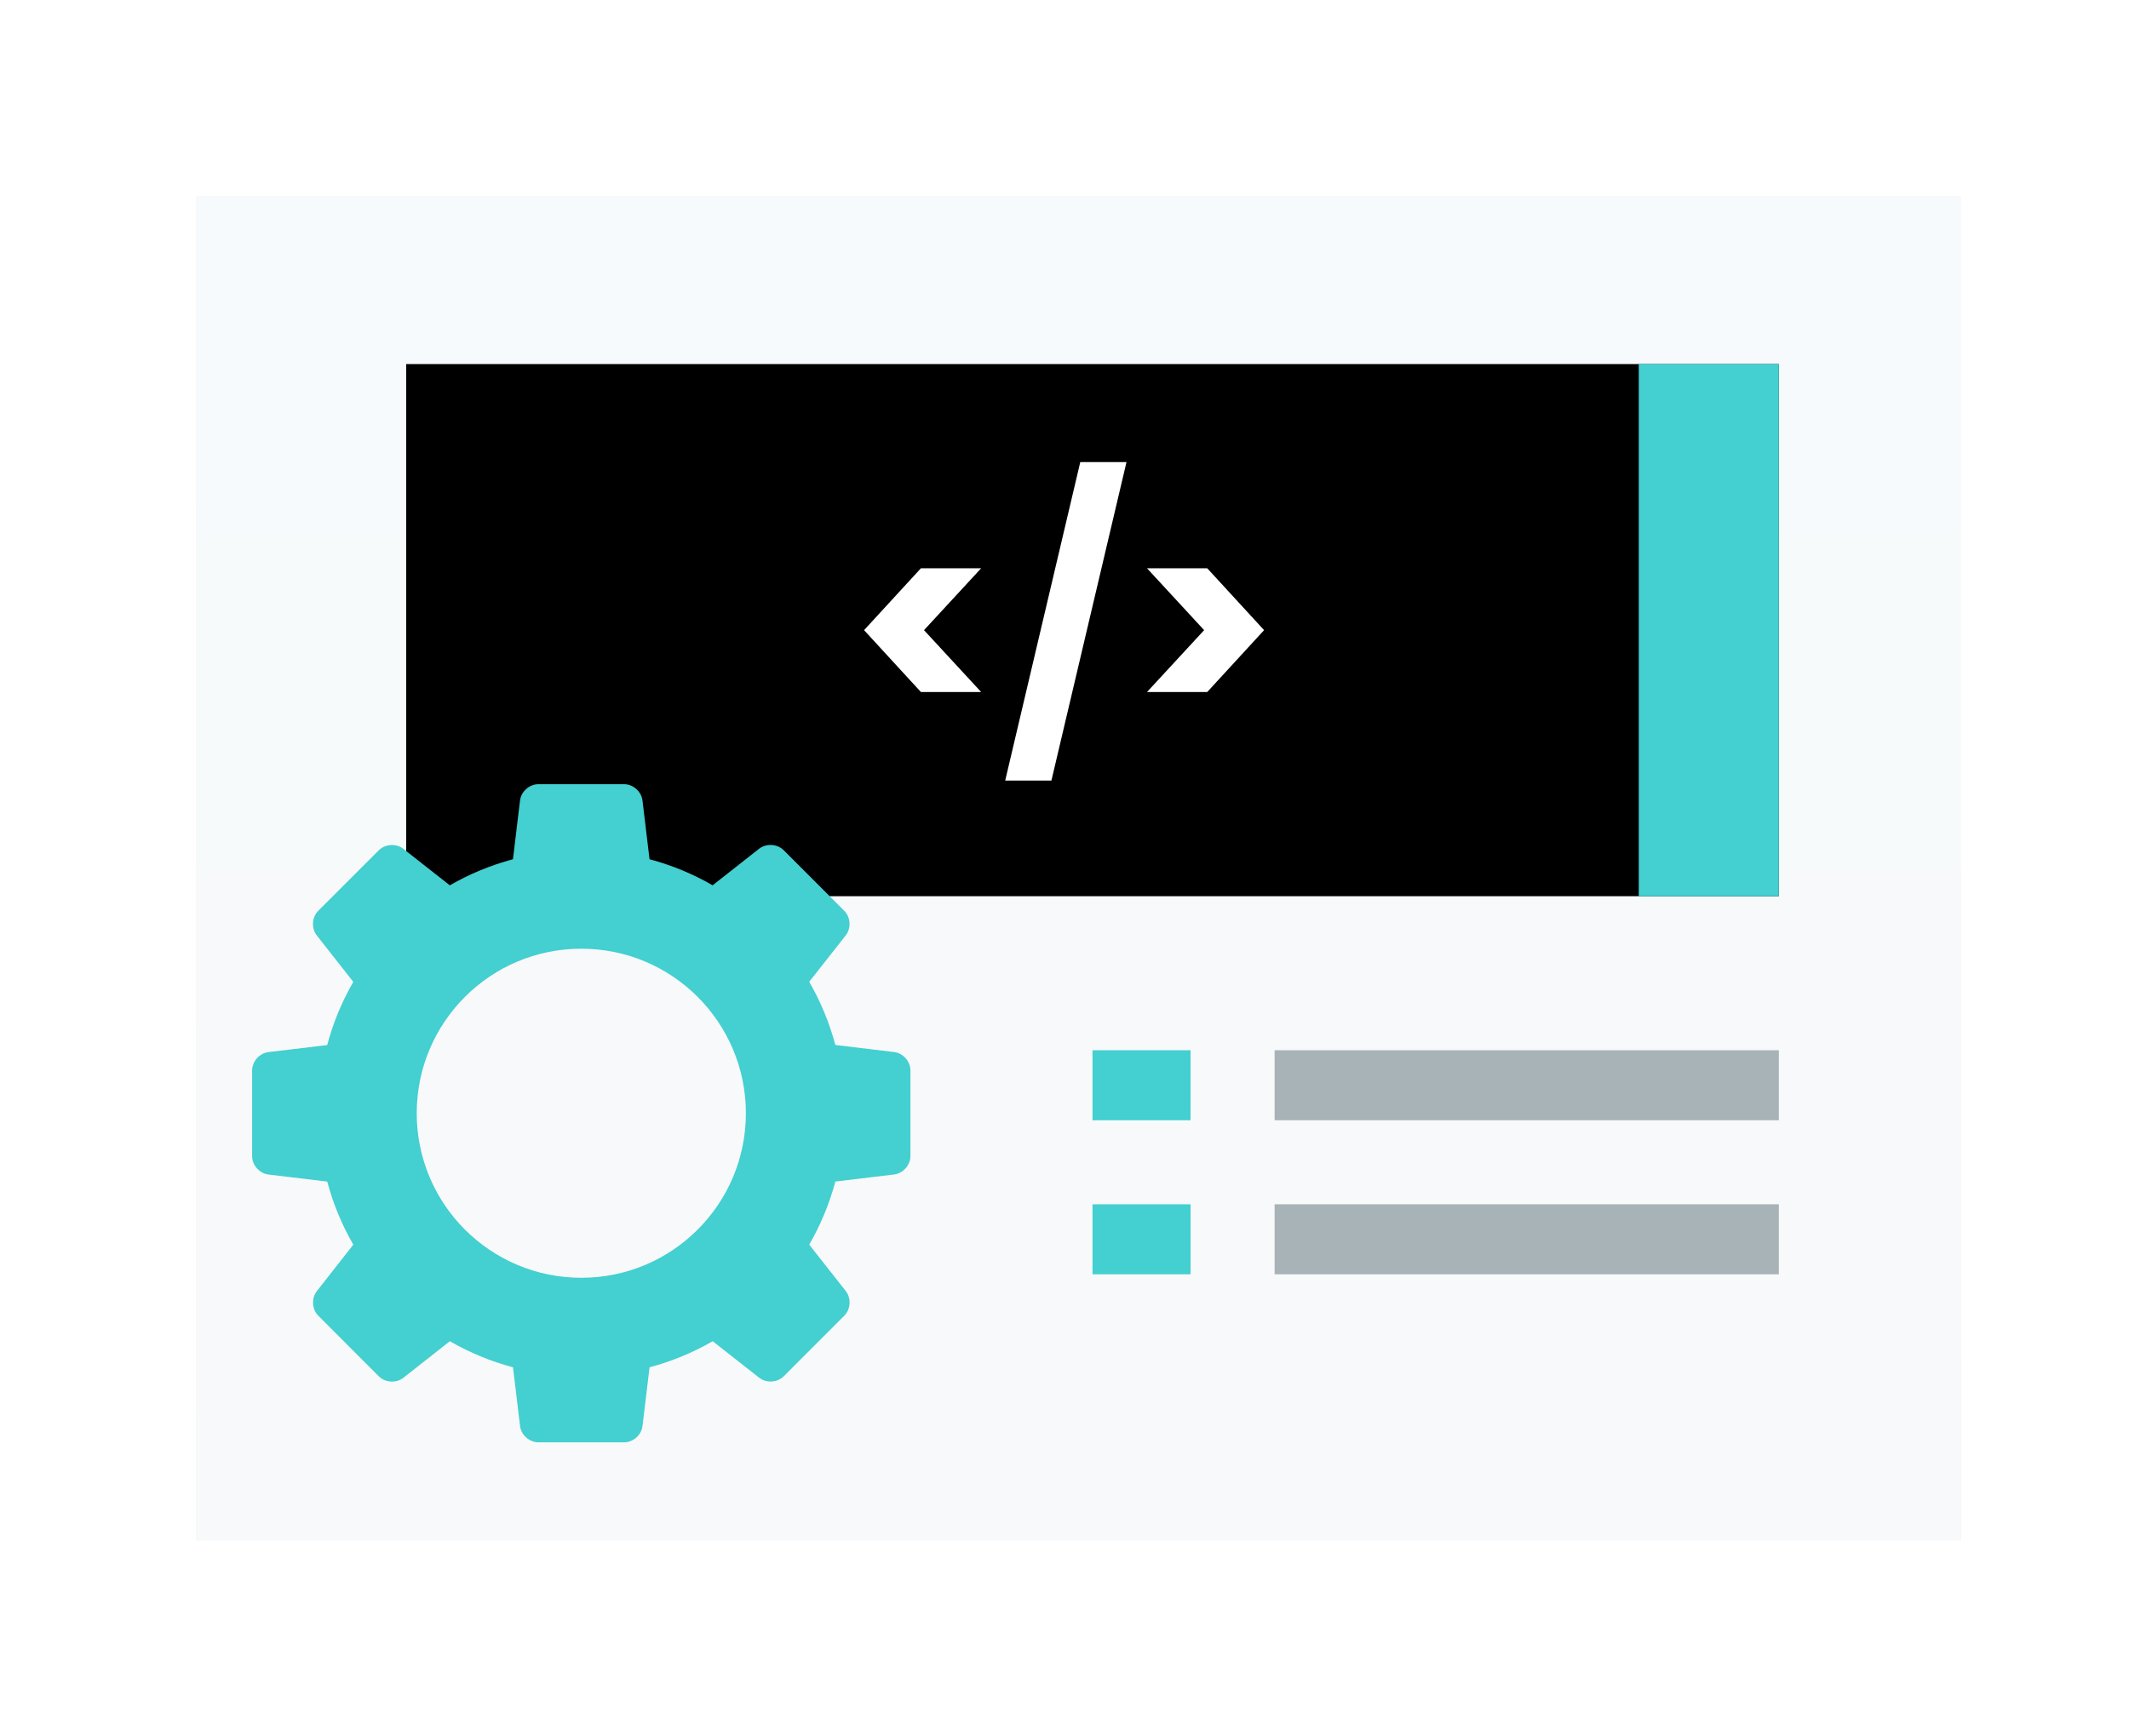
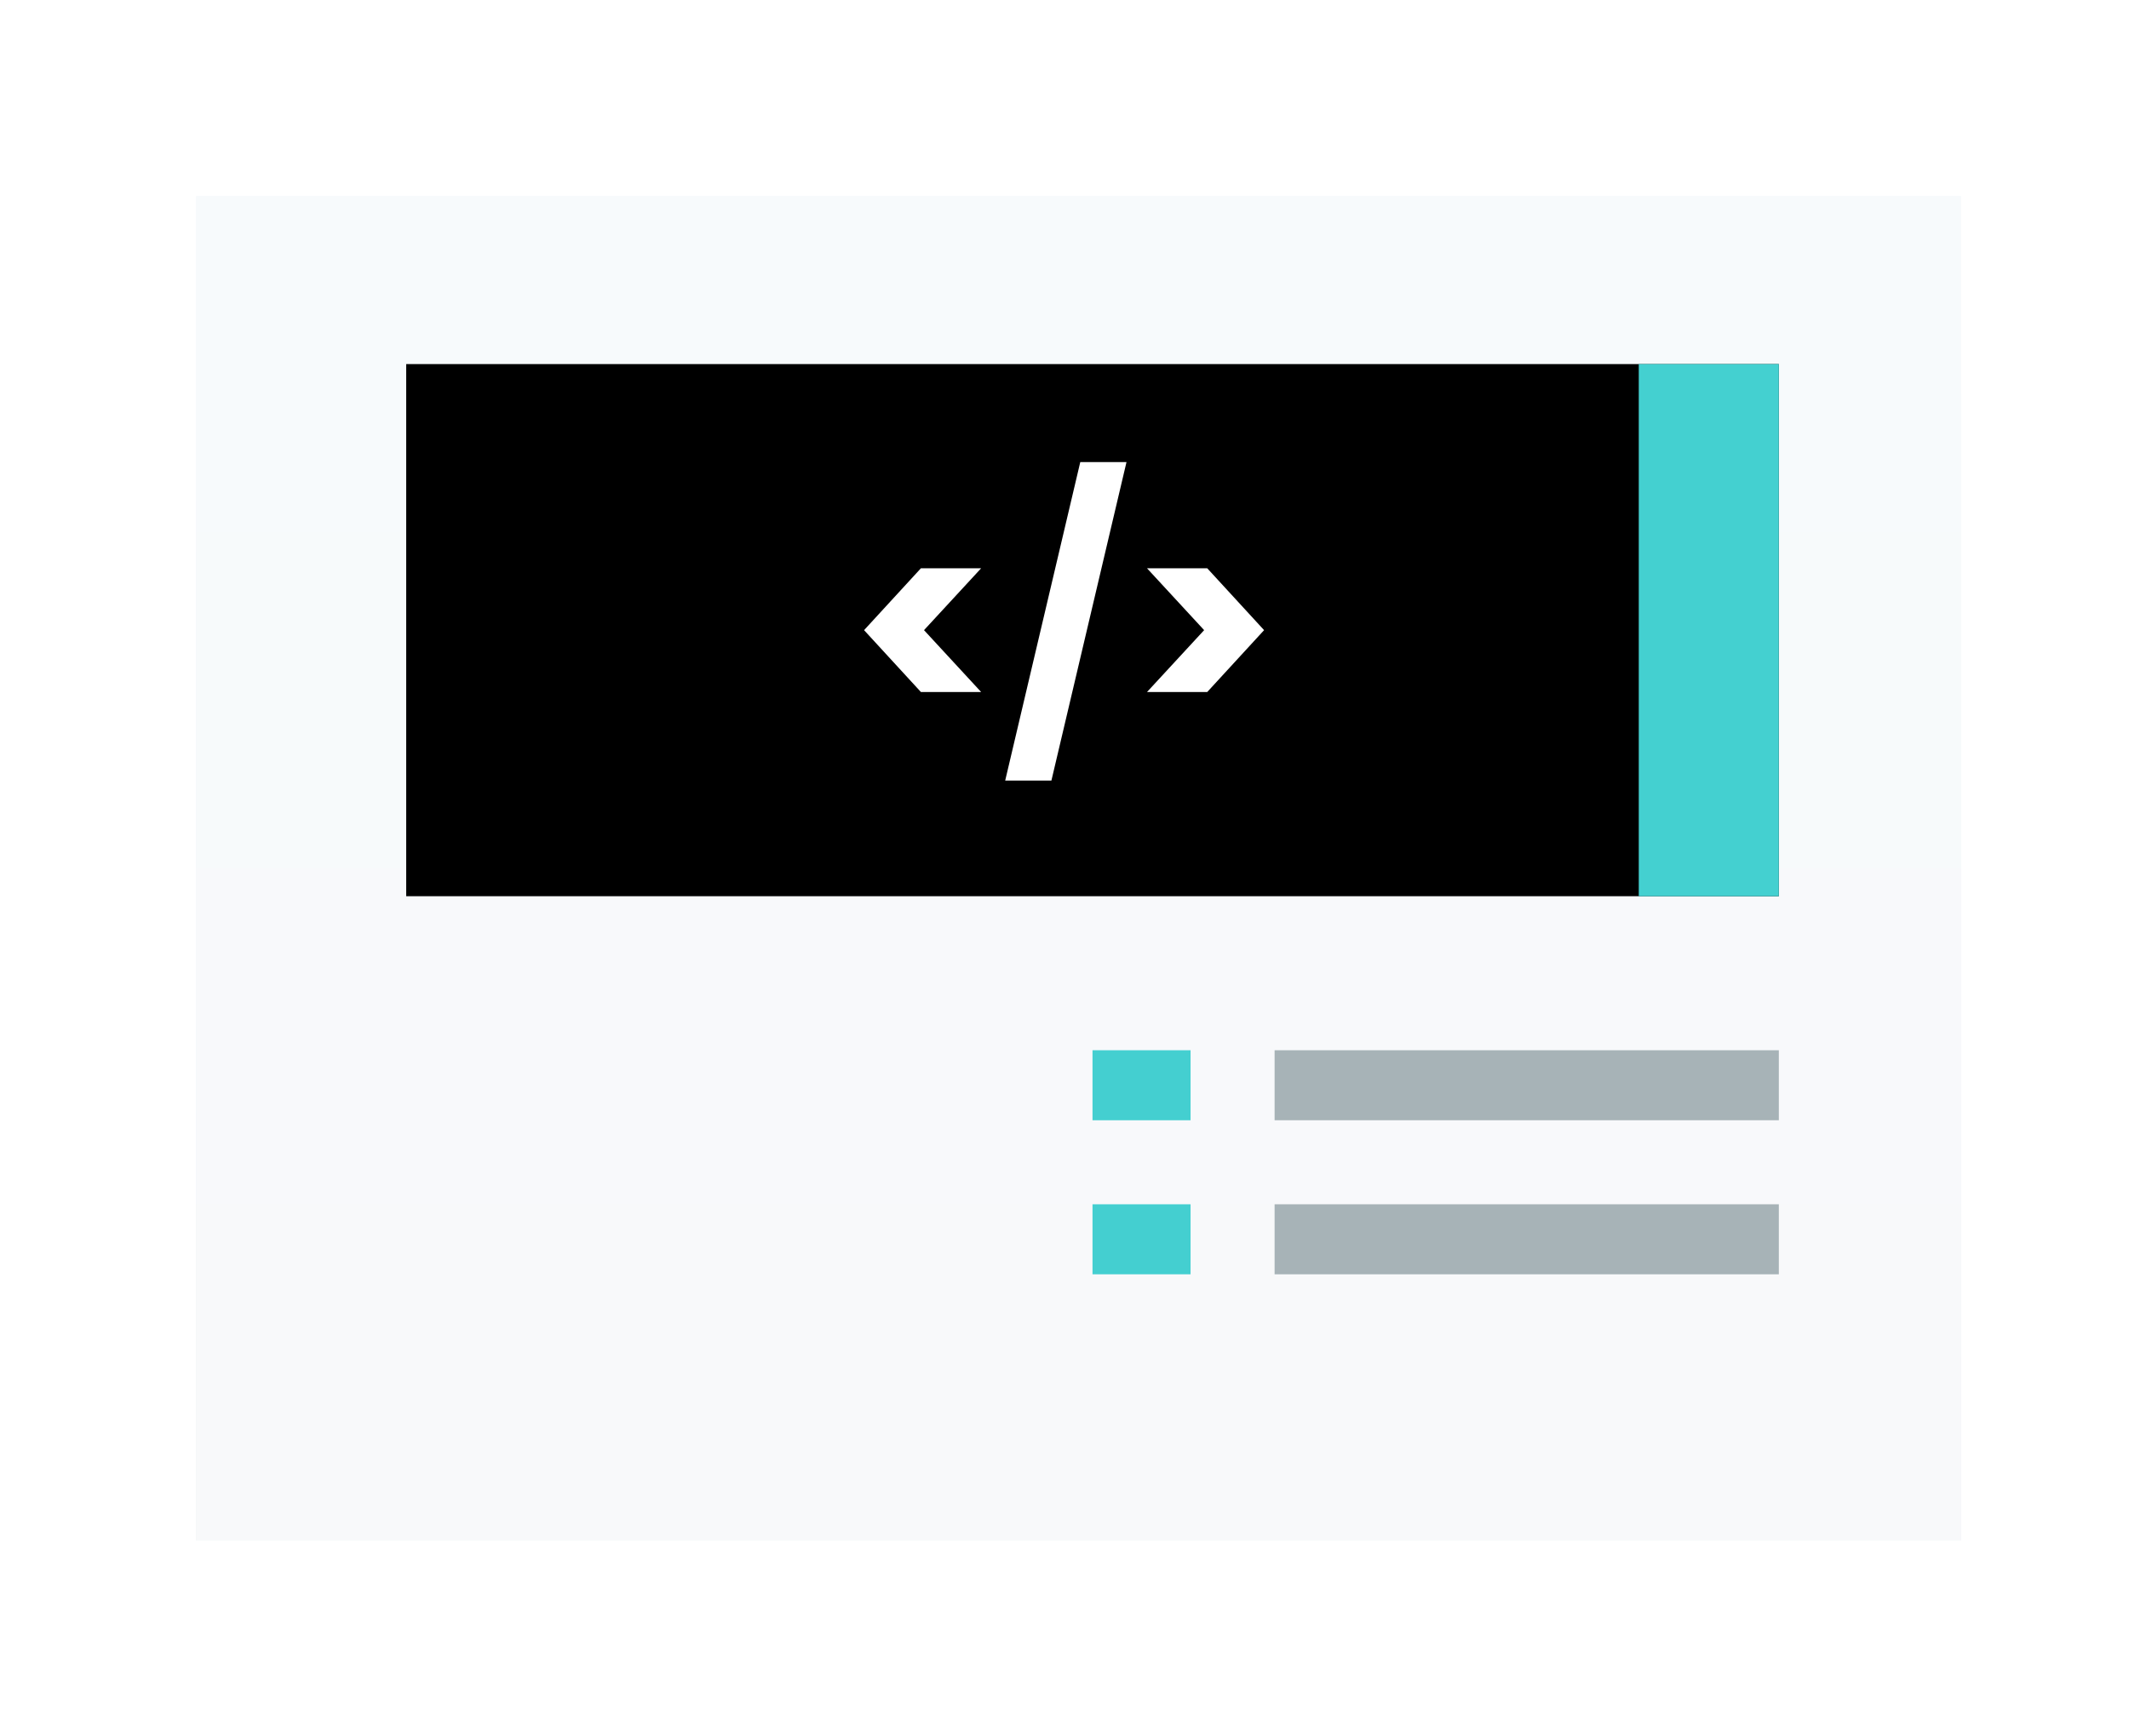
<svg xmlns="http://www.w3.org/2000/svg" width="152" height="124" viewBox="0 0 152 124" fill="none">
  <path d="M152 124H0V0H152V124Z" fill="white" />
  <path d="M140 14H14V110H140V14Z" fill="url(#paint0_linear_737:895)" />
  <path d="M127 26H29V64H127V26Z" fill="black" />
  <path d="M127 26H117V64H127V26Z" fill="#44D0D0" />
  <path d="M65.97 45L70.05 40.58H65.75L61.69 45L65.75 49.42H70.05L65.97 45ZM71.766 55.74H75.066L80.426 33H77.126L71.766 55.74ZM81.889 49.42H86.189L90.249 45L86.189 40.58H81.889L85.969 45L81.889 49.42Z" fill="white" />
  <path d="M127 75H91V80H127V75Z" fill="#9FA1AC" />
  <path d="M127 86H91V91H127V86Z" fill="#9FA1AC" />
  <path d="M85 75H78V80H85V75Z" fill="#44CFD0" />
  <path d="M85 86H78V91H85V86Z" fill="#44CFD0" />
  <path d="M63.834 75.128L59.64 74.624C59.212 73.025 58.584 71.513 57.775 70.111L60.383 66.796C60.781 66.287 60.736 65.499 60.276 65.041L55.953 60.717C55.498 60.26 54.709 60.211 54.197 60.61L50.877 63.221C49.481 62.412 47.969 61.785 46.373 61.36L45.871 57.166C45.794 56.525 45.202 56 44.555 56H38.441C37.794 56 37.202 56.525 37.127 57.166L36.623 61.36C35.025 61.786 33.512 62.416 32.115 63.223L28.797 60.615C28.289 60.217 27.5 60.264 27.043 60.721L22.719 65.046C22.264 65.501 22.217 66.291 22.617 66.802L25.223 70.118C24.415 71.517 23.787 73.03 23.36 74.63L19.168 75.132C18.526 75.207 18 75.799 18 76.448V82.561C18 83.208 18.524 83.797 19.168 83.876L23.362 84.379C23.79 85.974 24.416 87.485 25.225 88.884L22.619 92.204C22.223 92.713 22.268 93.501 22.726 93.959L27.043 98.285C27.5 98.74 28.289 98.791 28.797 98.392L32.117 95.779C33.516 96.588 35.027 97.217 36.625 97.642L37.129 101.834C37.206 102.477 37.796 103 38.443 103H44.557C45.206 103 45.796 102.477 45.871 101.834L46.375 97.642C47.975 97.214 49.486 96.586 50.883 95.779L54.203 98.387C54.713 98.785 55.5 98.738 55.957 98.281L60.279 93.956C60.738 93.501 60.785 92.711 60.385 92.198L57.775 88.882C58.585 87.483 59.212 85.972 59.64 84.376L63.833 83.872C64.475 83.795 65 83.208 65 82.558V76.444C65.002 75.794 64.479 75.205 63.834 75.128ZM41.502 91.249C35.012 91.249 29.752 85.989 29.752 79.499C29.752 73.01 35.012 67.749 41.502 67.749C47.992 67.749 53.252 73.01 53.252 79.499C53.252 85.989 47.993 91.249 41.502 91.249Z" fill="#44CFD0" />
  <path d="M140 14H14V110H140V14Z" fill="url(#paint1_linear_737:895)" />
  <path d="M127 26H29V64H127V26Z" fill="black" />
  <path d="M127 26H117V64H127V26Z" fill="#44D0D0" />
  <path d="M65.97 45L70.05 40.58H65.75L61.69 45L65.75 49.42H70.05L65.97 45ZM71.766 55.74H75.066L80.426 33H77.126L71.766 55.74ZM81.889 49.42H86.189L90.249 45L86.189 40.58H81.889L85.969 45L81.889 49.42Z" fill="white" />
  <path d="M127 75H91V80H127V75Z" fill="#A7B3B7" />
  <path d="M127 86H91V91H127V86Z" fill="#A7B3B7" />
  <path d="M85 75H78V80H85V75Z" fill="#44CFD0" />
  <path d="M85 86H78V91H85V86Z" fill="#44CFD0" />
-   <path d="M63.834 75.128L59.64 74.624C59.212 73.025 58.584 71.513 57.775 70.111L60.383 66.796C60.781 66.287 60.736 65.499 60.276 65.041L55.953 60.717C55.498 60.26 54.709 60.211 54.197 60.61L50.877 63.221C49.481 62.412 47.969 61.785 46.373 61.36L45.871 57.166C45.794 56.525 45.202 56 44.555 56H38.441C37.794 56 37.202 56.525 37.127 57.166L36.623 61.36C35.025 61.786 33.512 62.416 32.115 63.223L28.797 60.615C28.289 60.217 27.5 60.264 27.043 60.721L22.719 65.046C22.264 65.501 22.217 66.291 22.617 66.802L25.223 70.118C24.415 71.517 23.787 73.03 23.36 74.63L19.168 75.132C18.526 75.207 18 75.799 18 76.448V82.561C18 83.208 18.524 83.797 19.168 83.876L23.362 84.379C23.79 85.974 24.416 87.485 25.225 88.884L22.619 92.204C22.223 92.713 22.268 93.501 22.726 93.959L27.043 98.285C27.5 98.74 28.289 98.791 28.797 98.392L32.117 95.779C33.516 96.588 35.027 97.217 36.625 97.642L37.129 101.834C37.206 102.477 37.796 103 38.443 103H44.557C45.206 103 45.796 102.477 45.871 101.834L46.375 97.642C47.975 97.214 49.486 96.586 50.883 95.779L54.203 98.387C54.713 98.785 55.5 98.738 55.957 98.281L60.279 93.956C60.738 93.501 60.785 92.711 60.385 92.198L57.775 88.882C58.585 87.483 59.212 85.972 59.64 84.376L63.833 83.872C64.475 83.795 65 83.208 65 82.558V76.444C65.002 75.794 64.479 75.205 63.834 75.128ZM41.502 91.249C35.012 91.249 29.752 85.989 29.752 79.499C29.752 73.01 35.012 67.749 41.502 67.749C47.992 67.749 53.252 73.01 53.252 79.499C53.252 85.989 47.993 91.249 41.502 91.249Z" fill="#44CFD0" />
  <defs>
    <linearGradient id="paint0_linear_737:895" x1="77" y1="14" x2="77" y2="110" gradientUnits="userSpaceOnUse">
      <stop stop-color="#F7FAFC" />
      <stop offset="1" stop-color="#E6EFF6" />
    </linearGradient>
    <linearGradient id="paint1_linear_737:895" x1="77" y1="14" x2="77" y2="110" gradientUnits="userSpaceOnUse">
      <stop stop-color="#F7FAFC" />
      <stop offset="1" stop-color="#F8F9FA" />
    </linearGradient>
  </defs>
</svg>